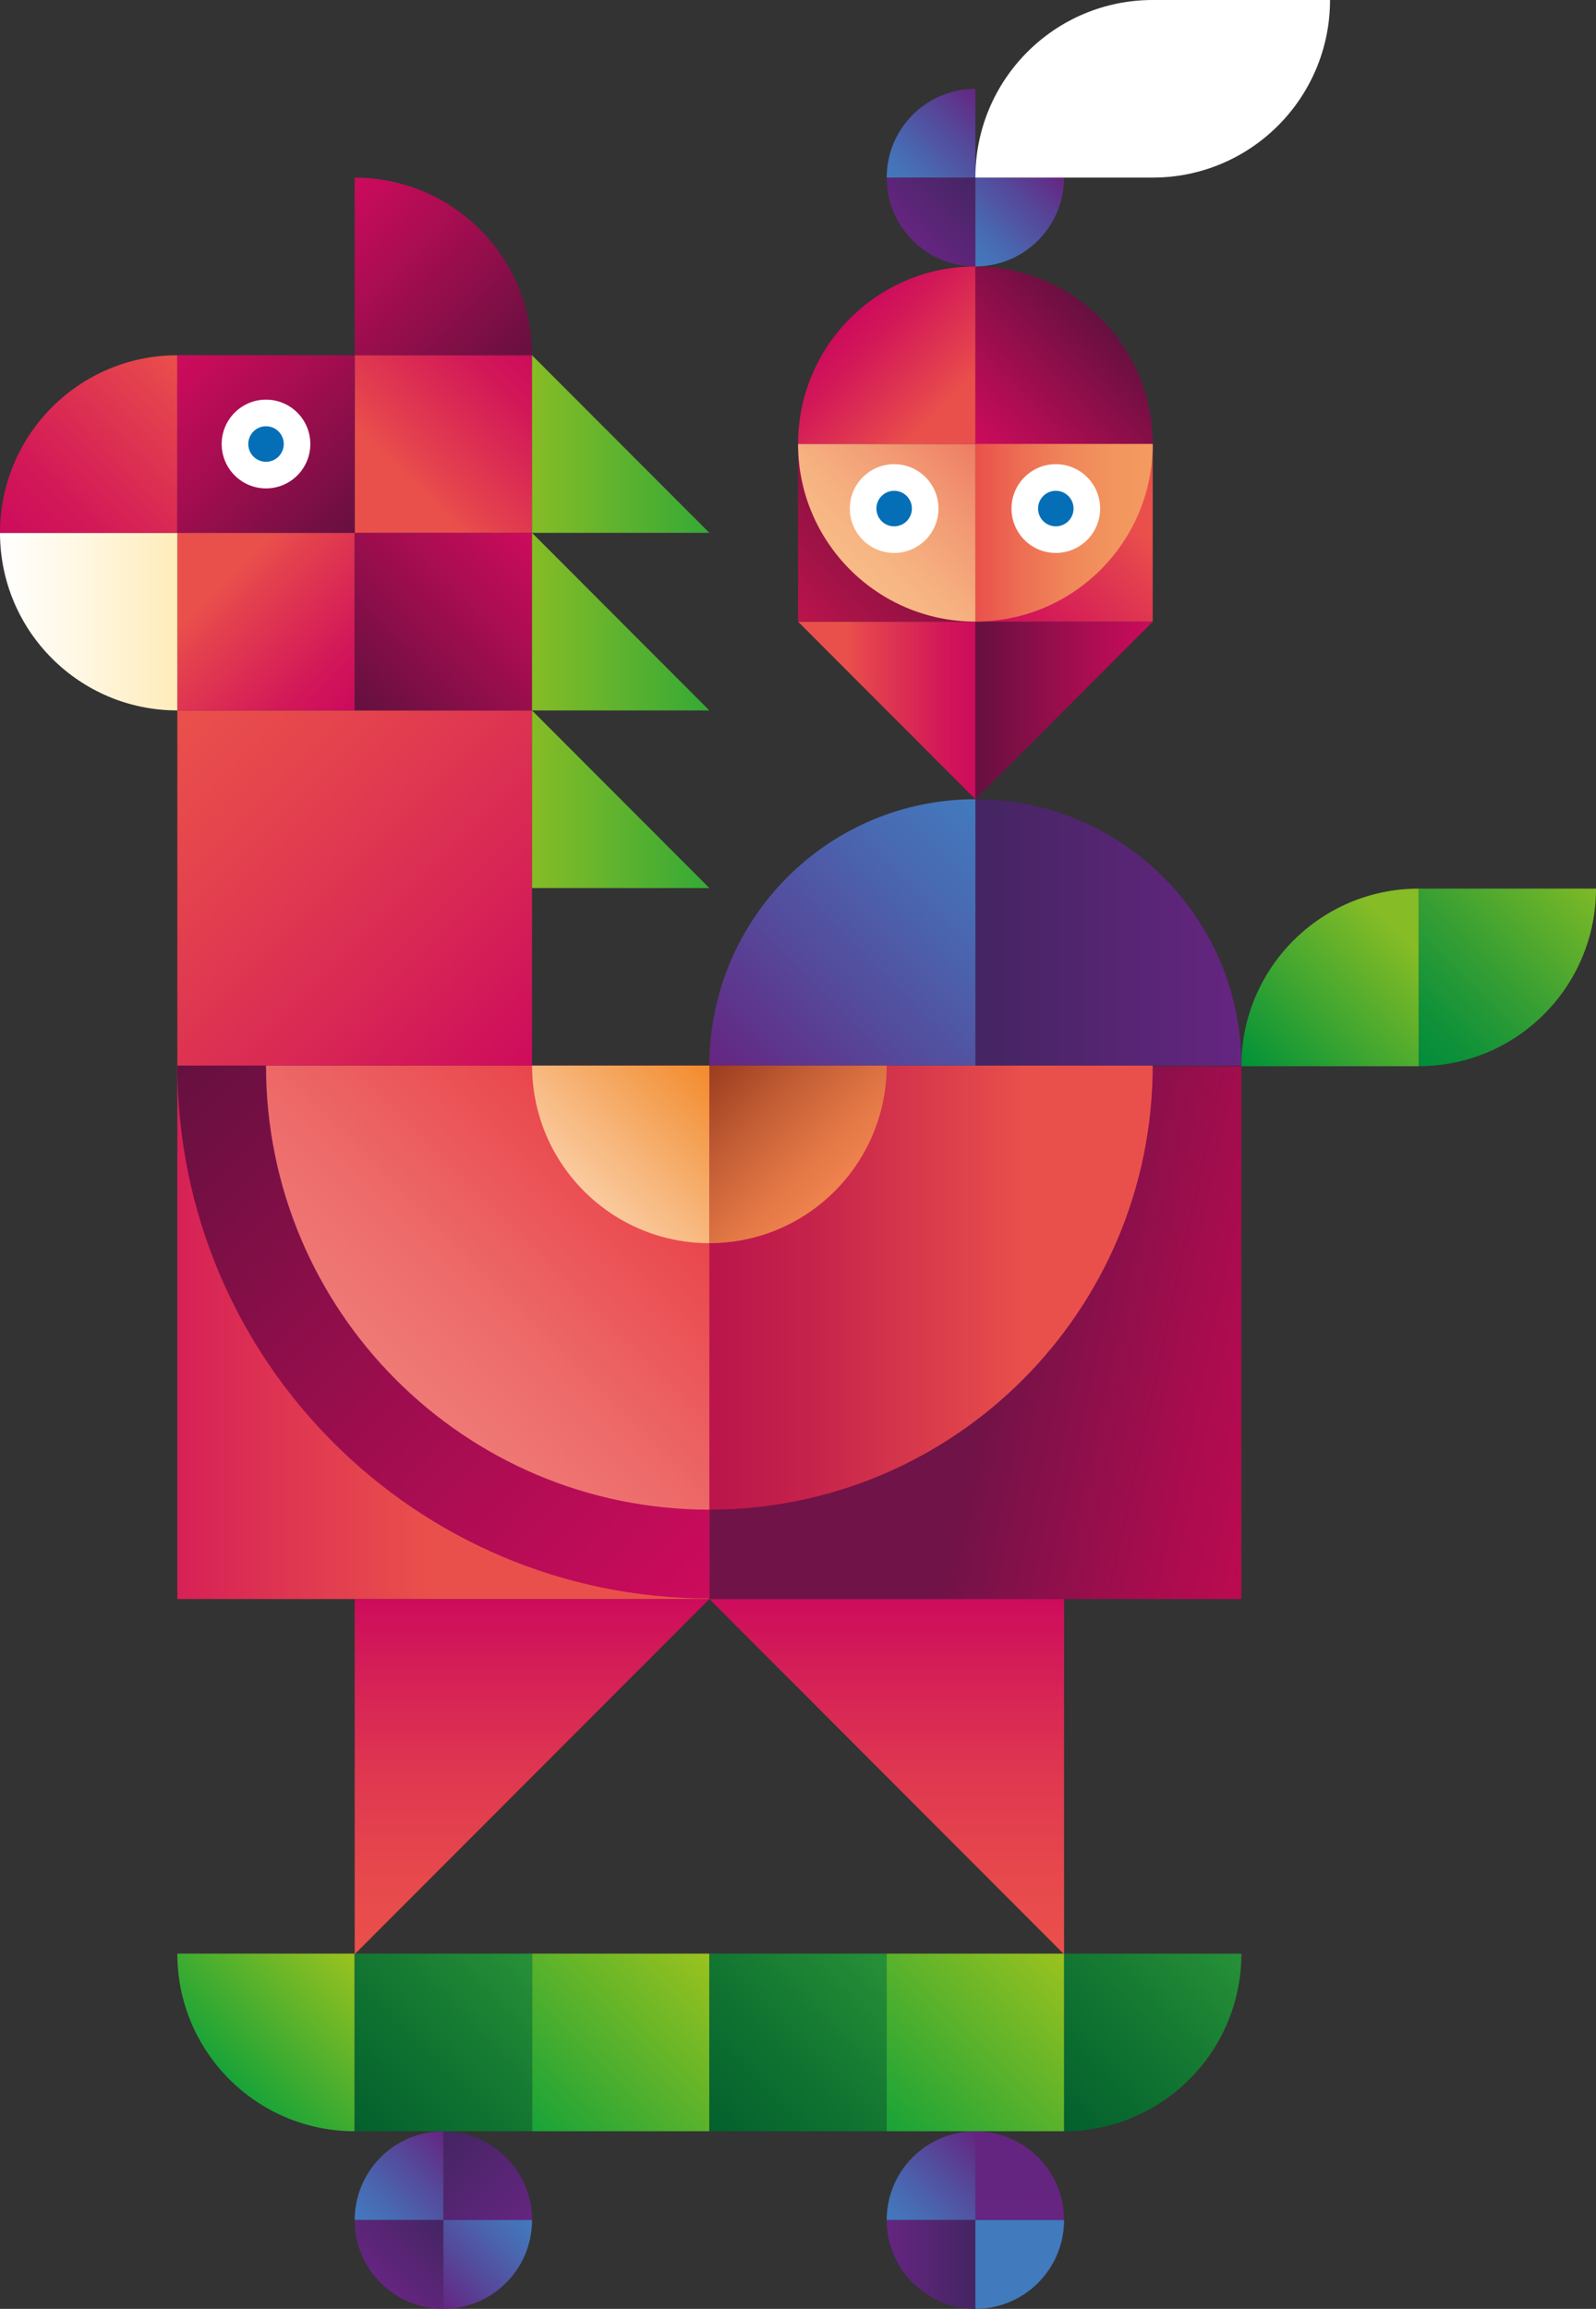
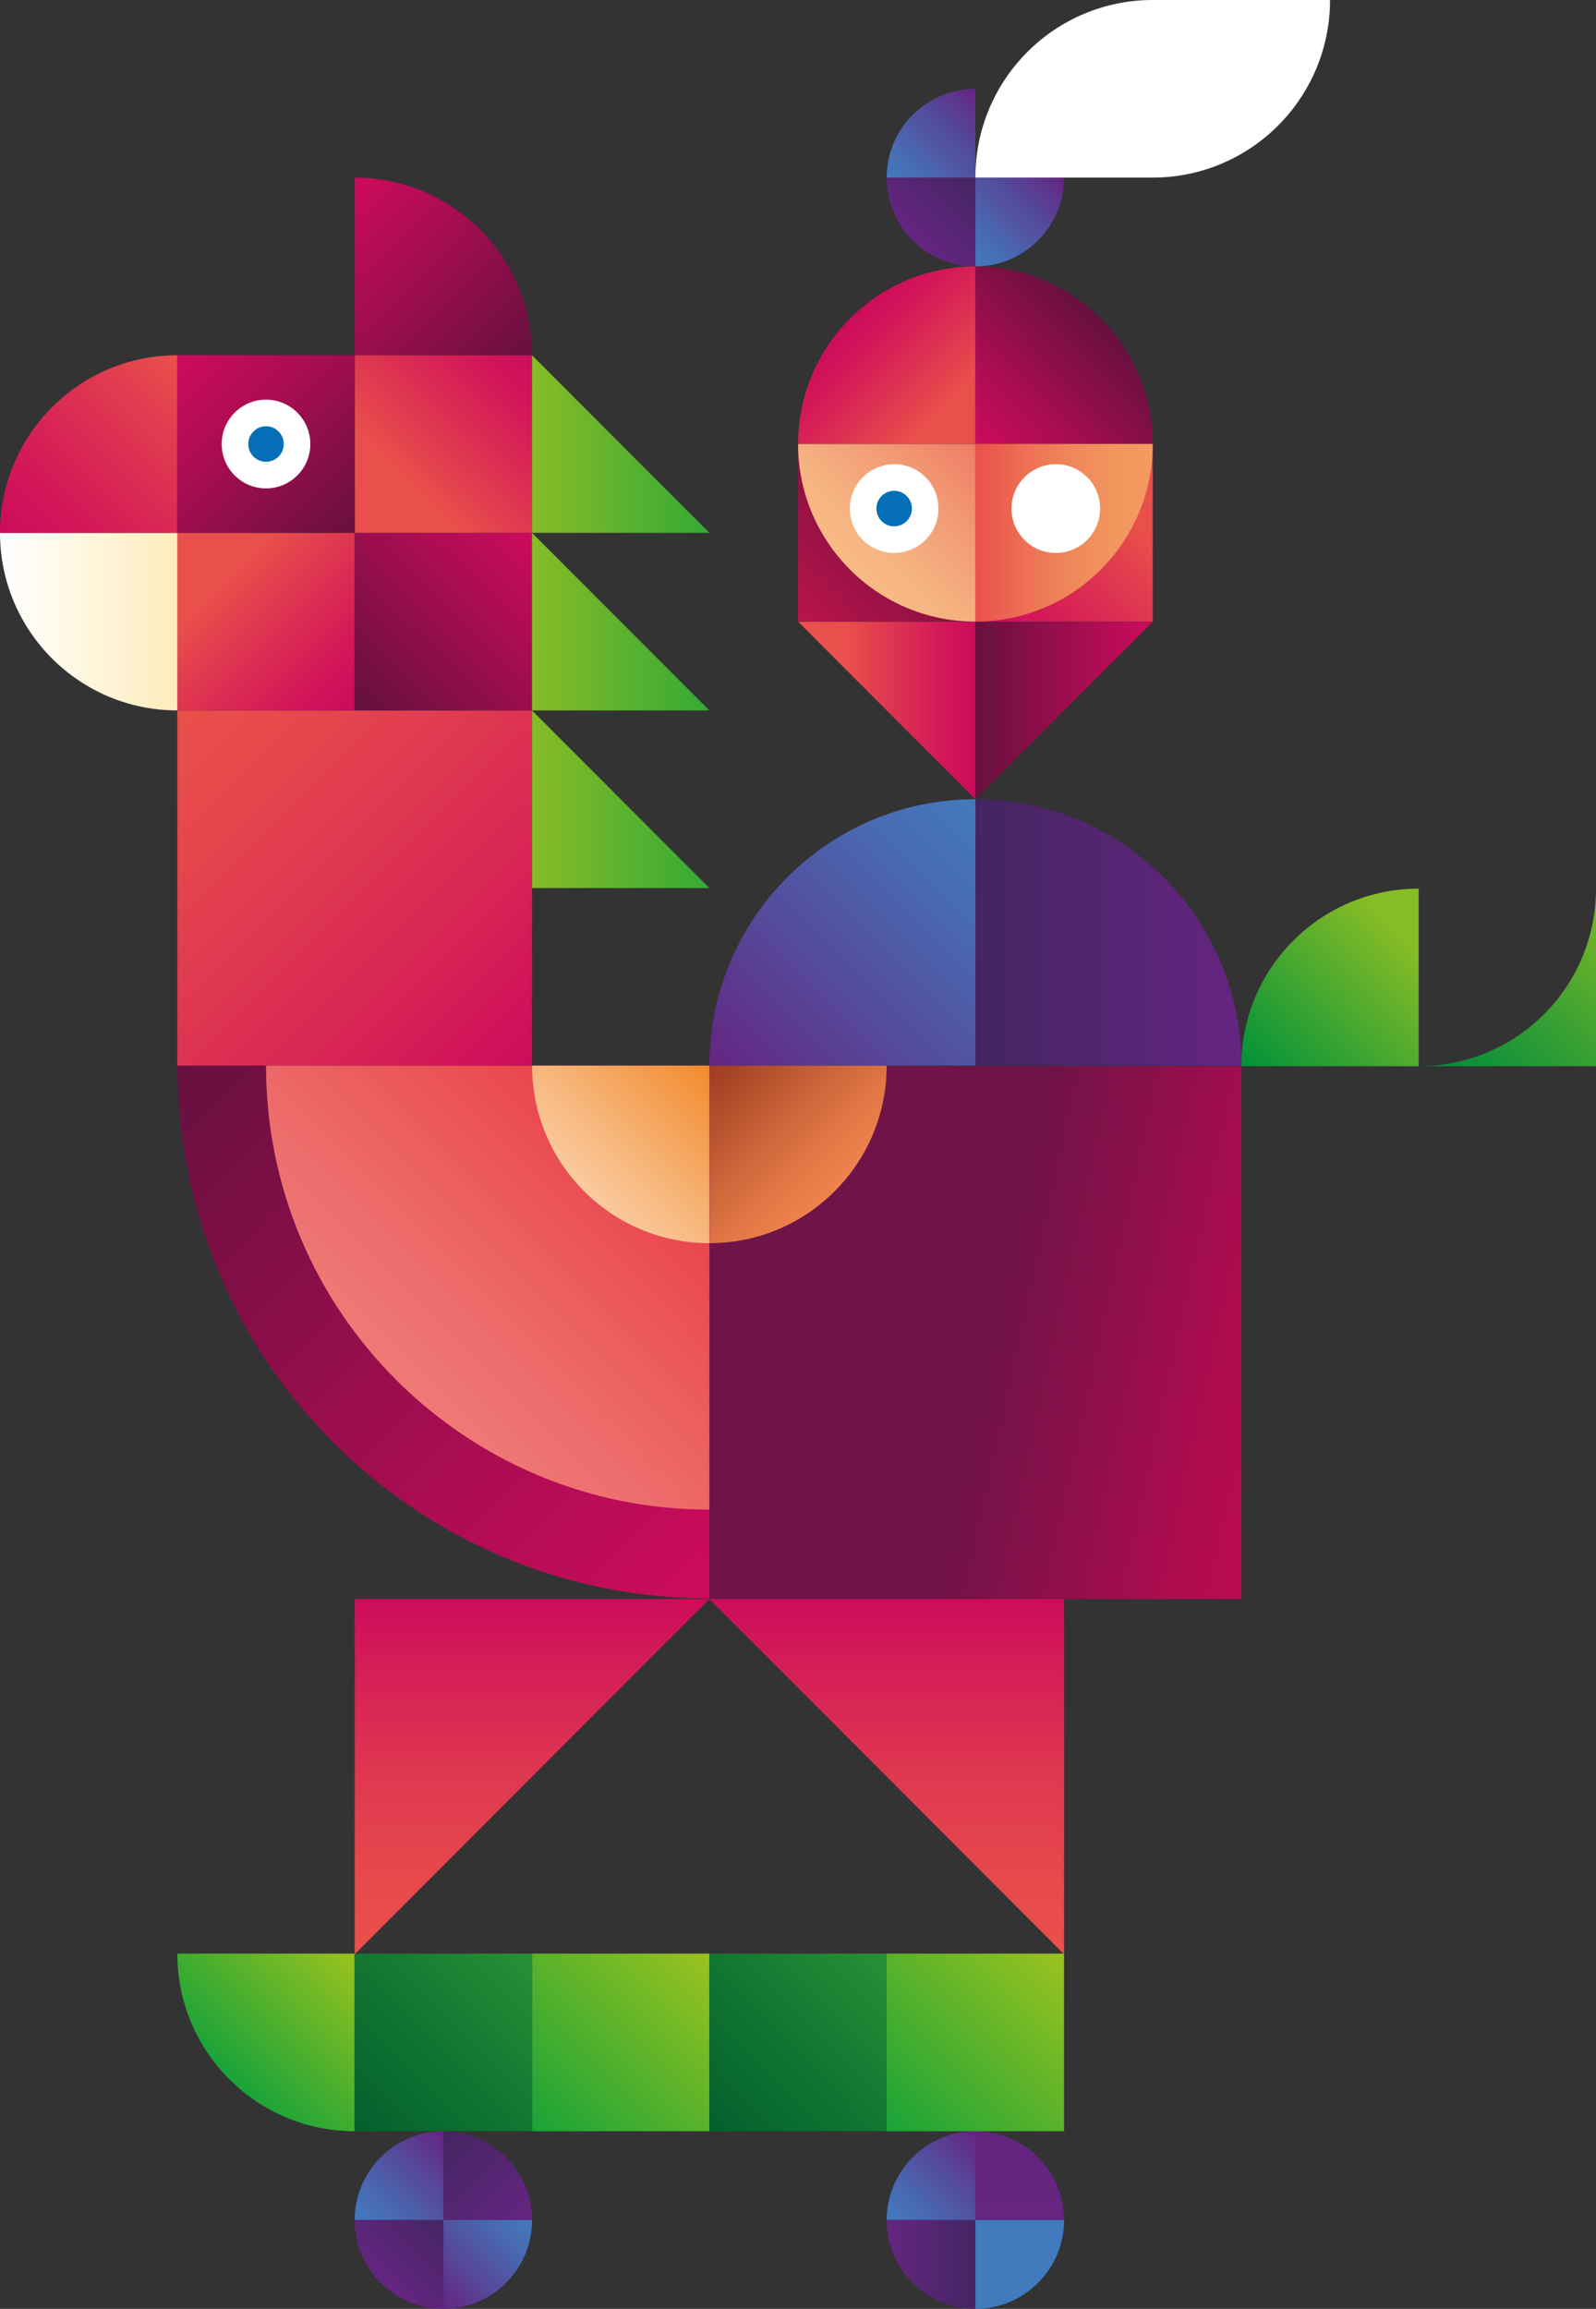
<svg xmlns="http://www.w3.org/2000/svg" width="298" height="431" viewBox="0 0 298 431" fill="none">
  <rect x="0" y="0" width="298" height="431" fill="#333333" stroke="none" />
  <g clip-path="url(#clip0_345_1308)">
    <path d="M99.336 132.616H33.109V198.924H99.336V132.616Z" fill="url(#paint0_linear_345_1308)" />
    <path d="M66.219 99.466H33.109V132.616H66.219V99.466Z" fill="url(#paint1_linear_345_1308)" />
    <path d="M99.343 99.466H66.233V132.616H99.343V99.466Z" fill="url(#paint2_linear_345_1308)" />
    <path d="M99.343 66.309H66.233V99.459H99.343V66.309Z" fill="url(#paint3_linear_345_1308)" />
    <path d="M0 99.466C0 117.775 14.823 132.616 33.109 132.616V99.466H0Z" fill="url(#paint4_linear_345_1308)" />
    <path d="M0 99.466C0 81.157 14.823 66.315 33.109 66.315V99.466H0Z" fill="url(#paint5_linear_345_1308)" />
    <path d="M66.219 66.309H33.109V99.459H66.219V66.309Z" fill="url(#paint6_linear_345_1308)" />
    <path d="M49.668 91.173C54.238 91.173 57.943 87.463 57.943 82.887C57.943 78.311 54.238 74.602 49.668 74.602C45.097 74.602 41.392 78.311 41.392 82.887C41.392 87.463 45.097 91.173 49.668 91.173Z" fill="white" />
    <path d="M49.668 86.205C51.497 86.205 52.981 84.72 52.981 82.888C52.981 81.055 51.497 79.57 49.668 79.57C47.838 79.57 46.355 81.055 46.355 82.888C46.355 84.72 47.838 86.205 49.668 86.205Z" fill="#046FB7" />
-     <path d="M298 165.882C298 184.191 283.177 199.032 264.89 199.032V165.882H298Z" fill="url(#paint7_linear_345_1308)" />
+     <path d="M298 165.882C298 184.191 283.177 199.032 264.89 199.032H298Z" fill="url(#paint7_linear_345_1308)" />
    <path d="M264.89 165.882C246.604 165.882 231.781 180.723 231.781 199.032H264.89V165.882Z" fill="url(#paint8_linear_345_1308)" />
    <path d="M82.784 397.85C91.927 397.85 99.343 405.274 99.343 414.428H82.784V397.85Z" fill="url(#paint9_linear_345_1308)" />
    <path d="M82.784 397.85C73.641 397.85 66.226 405.274 66.226 414.428H82.784V397.85Z" fill="url(#paint10_linear_345_1308)" />
    <path d="M82.784 431C73.641 431 66.226 423.576 66.226 414.421H82.784V431Z" fill="url(#paint11_linear_345_1308)" />
    <path d="M82.784 431C91.927 431 99.343 423.576 99.343 414.421H82.784V431Z" fill="url(#paint12_linear_345_1308)" />
    <path d="M182.121 397.85C191.264 397.85 198.679 405.274 198.679 414.428H182.121V397.85Z" fill="url(#paint13_linear_345_1308)" />
    <path d="M182.12 397.85C172.977 397.85 165.562 405.274 165.562 414.428H182.12V397.85Z" fill="url(#paint14_linear_345_1308)" />
    <path d="M182.12 431C172.977 431 165.562 423.576 165.562 414.421H182.12V431Z" fill="url(#paint15_linear_345_1308)" />
    <path d="M182.121 431C191.264 431 198.679 423.576 198.679 414.421H182.121V431Z" fill="url(#paint16_linear_345_1308)" />
    <path d="M33.109 364.691C33.109 383.001 47.932 397.842 66.219 397.842V364.691H33.109Z" fill="url(#paint17_linear_345_1308)" />
-     <path d="M198.679 397.85C216.965 397.85 231.788 383.008 231.788 364.699H198.679V397.85Z" fill="url(#paint18_linear_345_1308)" />
    <path d="M132.445 364.691H99.336V397.842H132.445V364.691Z" fill="url(#paint19_linear_345_1308)" />
    <path d="M165.562 364.691H132.453V397.842H165.562V364.691Z" fill="url(#paint20_linear_345_1308)" />
    <path d="M198.672 364.691H165.562V397.842H198.672V364.691Z" fill="url(#paint21_linear_345_1308)" />
    <path d="M99.336 364.691H66.226V397.842H99.336V364.691Z" fill="url(#paint22_linear_345_1308)" />
    <path d="M231.774 199.04H132.438V298.499H231.774V199.04Z" fill="url(#paint23_linear_345_1308)" />
-     <path d="M132.445 199.04H33.109V298.499H132.445V199.04Z" fill="url(#paint24_linear_345_1308)" />
    <path d="M132.452 298.498H66.226V364.806L132.452 298.498Z" fill="url(#paint25_linear_345_1308)" />
    <path d="M198.679 364.806V298.498H132.453L198.679 364.806Z" fill="url(#paint26_linear_345_1308)" />
    <path d="M149.011 116.045H182.12V149.195L149.011 116.045Z" fill="url(#paint27_linear_345_1308)" />
    <path d="M215.237 116.045H182.12V149.195L215.237 116.045Z" fill="url(#paint28_linear_345_1308)" />
    <path d="M231.788 198.925C231.788 171.461 209.551 149.195 182.121 149.195V198.925H231.788Z" fill="url(#paint29_linear_345_1308)" />
    <path d="M132.453 198.925C132.453 171.461 154.691 149.195 182.121 149.195V198.925H132.453Z" fill="url(#paint30_linear_345_1308)" />
-     <path d="M215.23 198.925C215.23 244.698 178.169 281.812 132.445 281.812V198.925H215.23Z" fill="url(#paint31_linear_345_1308)" />
    <path d="M165.555 198.925C165.555 217.227 150.732 232.068 132.453 232.068V198.925H165.555Z" fill="url(#paint32_linear_345_1308)" />
    <path d="M132.452 298.39C77.593 298.39 33.117 253.859 33.117 198.932H132.452V298.39Z" fill="url(#paint33_linear_345_1308)" />
    <path d="M132.453 281.812C86.736 281.812 49.668 244.705 49.668 198.925H132.453V281.812Z" fill="url(#paint34_linear_345_1308)" />
    <path d="M132.452 232.068C114.173 232.068 99.35 217.227 99.35 198.925H132.452V232.068Z" fill="url(#paint35_linear_345_1308)" />
    <path d="M66.226 33.157C84.513 33.157 99.336 47.998 99.336 66.308H66.226V33.157Z" fill="url(#paint36_linear_345_1308)" />
    <path d="M149.011 82.887C149.011 64.578 163.834 49.736 182.12 49.736V82.887H149.011Z" fill="url(#paint37_linear_345_1308)" />
    <path d="M215.23 82.887C215.23 64.578 200.407 49.736 182.12 49.736V82.887H215.23Z" fill="url(#paint38_linear_345_1308)" />
    <path d="M215.23 82.887H182.12V116.037H215.23V82.887Z" fill="url(#paint39_linear_345_1308)" />
    <path d="M182.12 82.887H149.011V116.037H182.12V82.887Z" fill="url(#paint40_linear_345_1308)" />
    <path d="M182.12 16.579C172.977 16.579 165.562 24.003 165.562 33.158H182.12V16.579Z" fill="url(#paint41_linear_345_1308)" />
    <path d="M182.12 49.737C172.977 49.737 165.562 42.313 165.562 33.158H182.12V49.737Z" fill="url(#paint42_linear_345_1308)" />
    <path d="M182.121 49.737C191.264 49.737 198.679 42.313 198.679 33.158H182.121V49.737Z" fill="url(#paint43_linear_345_1308)" />
    <path d="M215.23 0C196.943 0 182.12 14.841 182.12 33.151H215.23C233.516 33.151 248.339 18.309 248.339 0H215.23Z" fill="white" />
    <path d="M215.23 82.887C215.23 101.196 200.407 116.037 182.12 116.037V82.887H215.23Z" fill="url(#paint44_linear_345_1308)" />
    <path d="M149.011 82.887C149.011 101.196 163.834 116.037 182.12 116.037V82.887H149.011Z" fill="url(#paint45_linear_345_1308)" />
    <path d="M166.953 103.221C171.524 103.221 175.229 99.511 175.229 94.935C175.229 90.359 171.524 86.649 166.953 86.649C162.383 86.649 158.678 90.359 158.678 94.935C158.678 99.511 162.383 103.221 166.953 103.221Z" fill="white" />
    <path d="M166.953 98.253C168.783 98.253 170.266 96.767 170.266 94.935C170.266 93.103 168.783 91.618 166.953 91.618C165.123 91.618 163.64 93.103 163.64 94.935C163.64 96.767 165.123 98.253 166.953 98.253Z" fill="#046FB7" />
    <path d="M197.137 103.221C201.707 103.221 205.413 99.511 205.413 94.935C205.413 90.359 201.707 86.649 197.137 86.649C192.566 86.649 188.861 90.359 188.861 94.935C188.861 99.511 192.566 103.221 197.137 103.221Z" fill="white" />
-     <path d="M197.137 98.253C198.967 98.253 200.45 96.767 200.45 94.935C200.45 93.103 198.967 91.618 197.137 91.618C195.307 91.618 193.824 93.103 193.824 94.935C193.824 96.767 195.307 98.253 197.137 98.253Z" fill="#046FB7" />
    <path d="M99.336 132.624V165.775H132.453L99.336 132.624Z" fill="url(#paint46_linear_345_1308)" />
    <path d="M99.336 99.466V132.624H132.453L99.336 99.466Z" fill="url(#paint47_linear_345_1308)" />
    <path d="M99.336 66.315V99.466H132.453L99.336 66.315Z" fill="url(#paint48_linear_345_1308)" />
  </g>
  <defs>
    <linearGradient id="paint0_linear_345_1308" x1="33.109" y1="132.616" x2="99.418" y2="198.842" gradientUnits="userSpaceOnUse">
      <stop stop-color="#EA504B" />
      <stop offset="0.23" stop-color="#E5454D" />
      <stop offset="0.64" stop-color="#D92954" />
      <stop offset="1" stop-color="#CD0B5C" />
    </linearGradient>
    <linearGradient id="paint1_linear_345_1308" x1="33.066" y1="99.416" x2="65.355" y2="131.665" gradientUnits="userSpaceOnUse">
      <stop offset="0.27" stop-color="#EA504B" />
      <stop offset="0.41" stop-color="#E3404E" />
      <stop offset="0.8" stop-color="#D31958" />
      <stop offset="1" stop-color="#CD0B5C" />
    </linearGradient>
    <linearGradient id="paint2_linear_345_1308" x1="99.264" y1="99.279" x2="67.233" y2="131.794" gradientUnits="userSpaceOnUse">
      <stop stop-color="#CD0B5C" />
      <stop offset="0.43" stop-color="#A30D50" />
      <stop offset="1" stop-color="#66103F" />
    </linearGradient>
    <linearGradient id="paint3_linear_345_1308" x1="99.264" y1="66.129" x2="67.233" y2="98.637" gradientUnits="userSpaceOnUse">
      <stop stop-color="#CD0B5C" />
      <stop offset="0.2" stop-color="#D31958" />
      <stop offset="0.59" stop-color="#E3404E" />
      <stop offset="0.73" stop-color="#EA504B" />
    </linearGradient>
    <linearGradient id="paint4_linear_345_1308" x1="0" y1="116.045" x2="33.117" y2="116.045" gradientUnits="userSpaceOnUse">
      <stop stop-color="white" />
      <stop offset="0.41" stop-color="#FFF8E5" />
      <stop offset="1" stop-color="#FFECBA" />
    </linearGradient>
    <linearGradient id="paint5_linear_345_1308" x1="4.855" y1="104.32" x2="38.005" y2="71.21" gradientUnits="userSpaceOnUse">
      <stop stop-color="#CD0B5C" />
      <stop offset="0.28" stop-color="#D31958" />
      <stop offset="0.81" stop-color="#E3404E" />
      <stop offset="1" stop-color="#EA504B" />
    </linearGradient>
    <linearGradient id="paint6_linear_345_1308" x1="66.147" y1="99.646" x2="34.116" y2="67.138" gradientUnits="userSpaceOnUse">
      <stop stop-color="#66103F" />
      <stop offset="0.57" stop-color="#A30D50" />
      <stop offset="1" stop-color="#CD0B5C" />
    </linearGradient>
    <linearGradient id="paint7_linear_345_1308" x1="260.042" y1="194.179" x2="293.193" y2="161.069" gradientUnits="userSpaceOnUse">
      <stop stop-color="#018C3C" />
      <stop offset="0.17" stop-color="#0F9139" />
      <stop offset="0.49" stop-color="#369F33" />
      <stop offset="0.93" stop-color="#74B628" />
      <stop offset="1" stop-color="#7FBA27" />
    </linearGradient>
    <linearGradient id="paint8_linear_345_1308" x1="236.629" y1="203.893" x2="269.779" y2="170.777" gradientUnits="userSpaceOnUse">
      <stop stop-color="#009239" />
      <stop offset="0.82" stop-color="#86BC26" />
    </linearGradient>
    <linearGradient id="paint9_linear_345_1308" x1="80.36" y1="400.276" x2="96.932" y2="416.835" gradientUnits="userSpaceOnUse">
      <stop stop-color="#442562" />
      <stop offset="1" stop-color="#652581" />
    </linearGradient>
    <linearGradient id="paint10_linear_345_1308" x1="68.65" y1="416.855" x2="85.229" y2="400.297" gradientUnits="userSpaceOnUse">
      <stop stop-color="#427ABE" />
      <stop offset="0.23" stop-color="#486BB3" />
      <stop offset="0.68" stop-color="#574497" />
      <stop offset="1" stop-color="#652581" />
    </linearGradient>
    <linearGradient id="paint11_linear_345_1308" x1="71.074" y1="426.146" x2="82.799" y2="414.443" gradientUnits="userSpaceOnUse">
      <stop stop-color="#652581" />
      <stop offset="1" stop-color="#442562" />
    </linearGradient>
    <linearGradient id="paint12_linear_345_1308" x1="80.36" y1="428.573" x2="96.932" y2="412.022" gradientUnits="userSpaceOnUse">
      <stop stop-color="#652581" />
      <stop offset="0.32" stop-color="#574497" />
      <stop offset="0.77" stop-color="#486BB3" />
      <stop offset="1" stop-color="#427ABE" />
    </linearGradient>
    <linearGradient id="paint13_linear_345_1308" x1="179.697" y1="-0" x2="196.296" y2="416.854" gradientUnits="userSpaceOnUse">
      <stop stop-color="#442562" />
      <stop offset="1" stop-color="#652581" />
    </linearGradient>
    <linearGradient id="paint14_linear_345_1308" x1="167.986" y1="416.855" x2="184.565" y2="400.297" gradientUnits="userSpaceOnUse">
      <stop stop-color="#427ABE" />
      <stop offset="0.23" stop-color="#486BB3" />
      <stop offset="0.68" stop-color="#574497" />
      <stop offset="1" stop-color="#652581" />
    </linearGradient>
    <linearGradient id="paint15_linear_345_1308" x1="165.562" y1="422.714" x2="182.12" y2="422.714" gradientUnits="userSpaceOnUse">
      <stop stop-color="#652581" />
      <stop offset="1" stop-color="#442562" />
    </linearGradient>
    <linearGradient id="paint16_linear_345_1308" x1="179.697" y1="-0.001" x2="196.296" y2="412" gradientUnits="userSpaceOnUse">
      <stop stop-color="#652581" />
      <stop offset="0.32" stop-color="#574497" />
      <stop offset="0.77" stop-color="#486BB3" />
      <stop offset="1" stop-color="#427ABE" />
    </linearGradient>
    <linearGradient id="paint17_linear_345_1308" x1="42.812" y1="388.134" x2="66.255" y2="364.72" gradientUnits="userSpaceOnUse">
      <stop stop-color="#18A338" />
      <stop offset="0.46" stop-color="#55B12C" />
      <stop offset="0.99" stop-color="#99C21F" />
    </linearGradient>
    <linearGradient id="paint18_linear_345_1308" x1="193.831" y1="392.996" x2="226.981" y2="359.886" gradientUnits="userSpaceOnUse">
      <stop stop-color="#02602D" />
      <stop offset="0.46" stop-color="#117431" />
      <stop offset="1" stop-color="#279137" />
    </linearGradient>
    <linearGradient id="paint19_linear_345_1308" x1="99.336" y1="397.849" x2="132.494" y2="364.732" gradientUnits="userSpaceOnUse">
      <stop stop-color="#18A338" />
      <stop offset="0.46" stop-color="#55B12C" />
      <stop offset="0.99" stop-color="#99C21F" />
    </linearGradient>
    <linearGradient id="paint20_linear_345_1308" x1="132.453" y1="397.849" x2="165.603" y2="364.732" gradientUnits="userSpaceOnUse">
      <stop stop-color="#02602D" />
      <stop offset="0.46" stop-color="#117431" />
      <stop offset="1" stop-color="#279137" />
    </linearGradient>
    <linearGradient id="paint21_linear_345_1308" x1="165.562" y1="397.849" x2="198.72" y2="364.732" gradientUnits="userSpaceOnUse">
      <stop stop-color="#18A338" />
      <stop offset="0.46" stop-color="#55B12C" />
      <stop offset="0.99" stop-color="#99C21F" />
    </linearGradient>
    <linearGradient id="paint22_linear_345_1308" x1="66.226" y1="397.849" x2="99.377" y2="364.732" gradientUnits="userSpaceOnUse">
      <stop stop-color="#02602D" />
      <stop offset="0.46" stop-color="#117431" />
      <stop offset="1" stop-color="#279137" />
    </linearGradient>
    <linearGradient id="paint23_linear_345_1308" x1="265.608" y1="267.072" x2="184.578" y2="249.357" gradientUnits="userSpaceOnUse">
      <stop stop-color="#D50854" />
      <stop offset="0.18" stop-color="#C90952" />
      <stop offset="0.51" stop-color="#A90C4E" />
      <stop offset="0.94" stop-color="#761248" />
      <stop offset="1" stop-color="#6F1348" />
    </linearGradient>
    <linearGradient id="paint24_linear_345_1308" x1="10.993" y1="248.769" x2="80.655" y2="248.769" gradientUnits="userSpaceOnUse">
      <stop stop-color="#CD0B5C" />
      <stop offset="1" stop-color="#EA504B" />
    </linearGradient>
    <linearGradient id="paint25_linear_345_1308" x1="99.336" y1="364.813" x2="99.336" y2="298.505" gradientUnits="userSpaceOnUse">
      <stop stop-color="#EA504B" />
      <stop offset="0.21" stop-color="#E7494C" />
      <stop offset="0.51" stop-color="#DF3750" />
      <stop offset="0.84" stop-color="#D31B58" />
      <stop offset="1" stop-color="#CD0B5C" />
    </linearGradient>
    <linearGradient id="paint26_linear_345_1308" x1="165.569" y1="364.806" x2="165.569" y2="298.498" gradientUnits="userSpaceOnUse">
      <stop stop-color="#EA504B" />
      <stop offset="0.21" stop-color="#E7494C" />
      <stop offset="0.51" stop-color="#DF3750" />
      <stop offset="0.84" stop-color="#D31B58" />
      <stop offset="1" stop-color="#CD0B5C" />
    </linearGradient>
    <linearGradient id="paint27_linear_345_1308" x1="149.004" y1="132.609" x2="182.12" y2="132.609" gradientUnits="userSpaceOnUse">
      <stop offset="0.27" stop-color="#EA504B" />
      <stop offset="0.41" stop-color="#E3404E" />
      <stop offset="0.8" stop-color="#D31958" />
      <stop offset="1" stop-color="#CD0B5C" />
    </linearGradient>
    <linearGradient id="paint28_linear_345_1308" x1="215.237" y1="132.609" x2="182.127" y2="132.609" gradientUnits="userSpaceOnUse">
      <stop stop-color="#CD0B5C" />
      <stop offset="0.43" stop-color="#A30D50" />
      <stop offset="1" stop-color="#66103F" />
    </linearGradient>
    <linearGradient id="paint29_linear_345_1308" x1="182.121" y1="174.06" x2="231.788" y2="174.06" gradientUnits="userSpaceOnUse">
      <stop stop-color="#442562" />
      <stop offset="1" stop-color="#652581" />
    </linearGradient>
    <linearGradient id="paint30_linear_345_1308" x1="139.724" y1="206.212" x2="189.454" y2="156.537" gradientUnits="userSpaceOnUse">
      <stop stop-color="#652581" />
      <stop offset="0.32" stop-color="#574497" />
      <stop offset="0.77" stop-color="#486BB3" />
      <stop offset="1" stop-color="#427ABE" />
    </linearGradient>
    <linearGradient id="paint31_linear_345_1308" x1="131.771" y1="240.368" x2="213.932" y2="240.368" gradientUnits="userSpaceOnUse">
      <stop stop-color="#BA144C" />
      <stop offset="0.23" stop-color="#C5224B" />
      <stop offset="0.66" stop-color="#E4494B" />
      <stop offset="0.73" stop-color="#EA504B" />
    </linearGradient>
    <linearGradient id="paint32_linear_345_1308" x1="132.453" y1="198.932" x2="155.888" y2="222.339" gradientUnits="userSpaceOnUse">
      <stop stop-color="#9B3C1F" />
      <stop offset="0.39" stop-color="#C15C34" />
      <stop offset="0.78" stop-color="#E37846" />
      <stop offset="1" stop-color="#F0834E" />
    </linearGradient>
    <linearGradient id="paint33_linear_345_1308" x1="146.996" y1="283.822" x2="47.537" y2="184.486" gradientUnits="userSpaceOnUse">
      <stop stop-color="#CD0B5C" />
      <stop offset="0.43" stop-color="#A30D50" />
      <stop offset="1" stop-color="#66103F" />
    </linearGradient>
    <linearGradient id="paint34_linear_345_1308" x1="73.426" y1="258.017" x2="131.599" y2="199.923" gradientUnits="userSpaceOnUse">
      <stop stop-color="#EF7A76" />
      <stop offset="0.26" stop-color="#ED6B6A" />
      <stop offset="0.75" stop-color="#E9444B" />
      <stop offset="1" stop-color="#E72F3B" />
    </linearGradient>
    <linearGradient id="paint35_linear_345_1308" x1="109.046" y1="222.361" x2="132.481" y2="198.954" gradientUnits="userSpaceOnUse">
      <stop stop-color="#FACA9E" />
      <stop offset="0.33" stop-color="#F7B67B" />
      <stop offset="0.99" stop-color="#F28B2D" />
    </linearGradient>
    <linearGradient id="paint36_linear_345_1308" x1="61.364" y1="38.004" x2="94.522" y2="71.113" gradientUnits="userSpaceOnUse">
      <stop stop-color="#CD0B5C" />
      <stop offset="0.43" stop-color="#A30D50" />
      <stop offset="1" stop-color="#66103F" />
    </linearGradient>
    <linearGradient id="paint37_linear_345_1308" x1="182.12" y1="82.887" x2="158.677" y2="59.473" gradientUnits="userSpaceOnUse">
      <stop offset="0.27" stop-color="#EA504B" />
      <stop offset="0.41" stop-color="#E3404E" />
      <stop offset="0.8" stop-color="#D31958" />
      <stop offset="1" stop-color="#CD0B5C" />
    </linearGradient>
    <linearGradient id="paint38_linear_345_1308" x1="182.12" y1="82.894" x2="205.563" y2="59.48" gradientUnits="userSpaceOnUse">
      <stop stop-color="#CD0B5C" />
      <stop offset="0.43" stop-color="#A30D50" />
      <stop offset="1" stop-color="#66103F" />
    </linearGradient>
    <linearGradient id="paint39_linear_345_1308" x1="182.12" y1="116.044" x2="215.271" y2="82.928" gradientUnits="userSpaceOnUse">
      <stop stop-color="#CD0B5C" />
      <stop offset="0.2" stop-color="#D31958" />
      <stop offset="0.59" stop-color="#E3404E" />
      <stop offset="0.73" stop-color="#EA504B" />
    </linearGradient>
    <linearGradient id="paint40_linear_345_1308" x1="149.011" y1="116.044" x2="182.161" y2="82.928" gradientUnits="userSpaceOnUse">
      <stop stop-color="#BA144C" />
      <stop offset="0.42" stop-color="#901142" />
      <stop offset="1" stop-color="#510D33" />
    </linearGradient>
    <linearGradient id="paint41_linear_345_1308" x1="167.986" y1="35.585" x2="184.565" y2="19.026" gradientUnits="userSpaceOnUse">
      <stop stop-color="#427ABE" />
      <stop offset="0.23" stop-color="#486BB3" />
      <stop offset="0.68" stop-color="#574497" />
      <stop offset="1" stop-color="#652581" />
    </linearGradient>
    <linearGradient id="paint42_linear_345_1308" x1="170.41" y1="44.876" x2="182.135" y2="33.173" gradientUnits="userSpaceOnUse">
      <stop stop-color="#652581" />
      <stop offset="1" stop-color="#442562" />
    </linearGradient>
    <linearGradient id="paint43_linear_345_1308" x1="179.697" y1="47.31" x2="196.276" y2="30.752" gradientUnits="userSpaceOnUse">
      <stop stop-color="#427ABE" />
      <stop offset="0.23" stop-color="#486BB3" />
      <stop offset="0.68" stop-color="#574497" />
      <stop offset="1" stop-color="#652581" />
    </linearGradient>
    <linearGradient id="paint44_linear_345_1308" x1="182.12" y1="99.466" x2="215.237" y2="99.466" gradientUnits="userSpaceOnUse">
      <stop stop-color="#EA504B" />
      <stop offset="0.28" stop-color="#ED7054" />
      <stop offset="0.54" stop-color="#F0875A" />
      <stop offset="0.79" stop-color="#F2965E" />
      <stop offset="1" stop-color="#F39B60" />
    </linearGradient>
    <linearGradient id="paint45_linear_345_1308" x1="182.12" y1="82.894" x2="158.677" y2="106.308" gradientUnits="userSpaceOnUse">
      <stop stop-color="#EE7C64" />
      <stop offset="0.38" stop-color="#F29A74" />
      <stop offset="0.76" stop-color="#F6B281" />
      <stop offset="1" stop-color="#F8BB86" />
    </linearGradient>
    <linearGradient id="paint46_linear_345_1308" x1="99.336" y1="149.196" x2="132.445" y2="149.196" gradientUnits="userSpaceOnUse">
      <stop stop-color="#86BC26" />
      <stop offset="1" stop-color="#35A936" />
    </linearGradient>
    <linearGradient id="paint47_linear_345_1308" x1="99.336" y1="116.045" x2="132.445" y2="116.045" gradientUnits="userSpaceOnUse">
      <stop stop-color="#86BC26" />
      <stop offset="1" stop-color="#35A936" />
    </linearGradient>
    <linearGradient id="paint48_linear_345_1308" x1="99.336" y1="82.887" x2="132.445" y2="82.887" gradientUnits="userSpaceOnUse">
      <stop stop-color="#86BC26" />
      <stop offset="1" stop-color="#35A936" />
    </linearGradient>
    <clipPath id="clip0_345_1308">
      <rect width="298" height="431" fill="white" />
    </clipPath>
  </defs>
</svg>